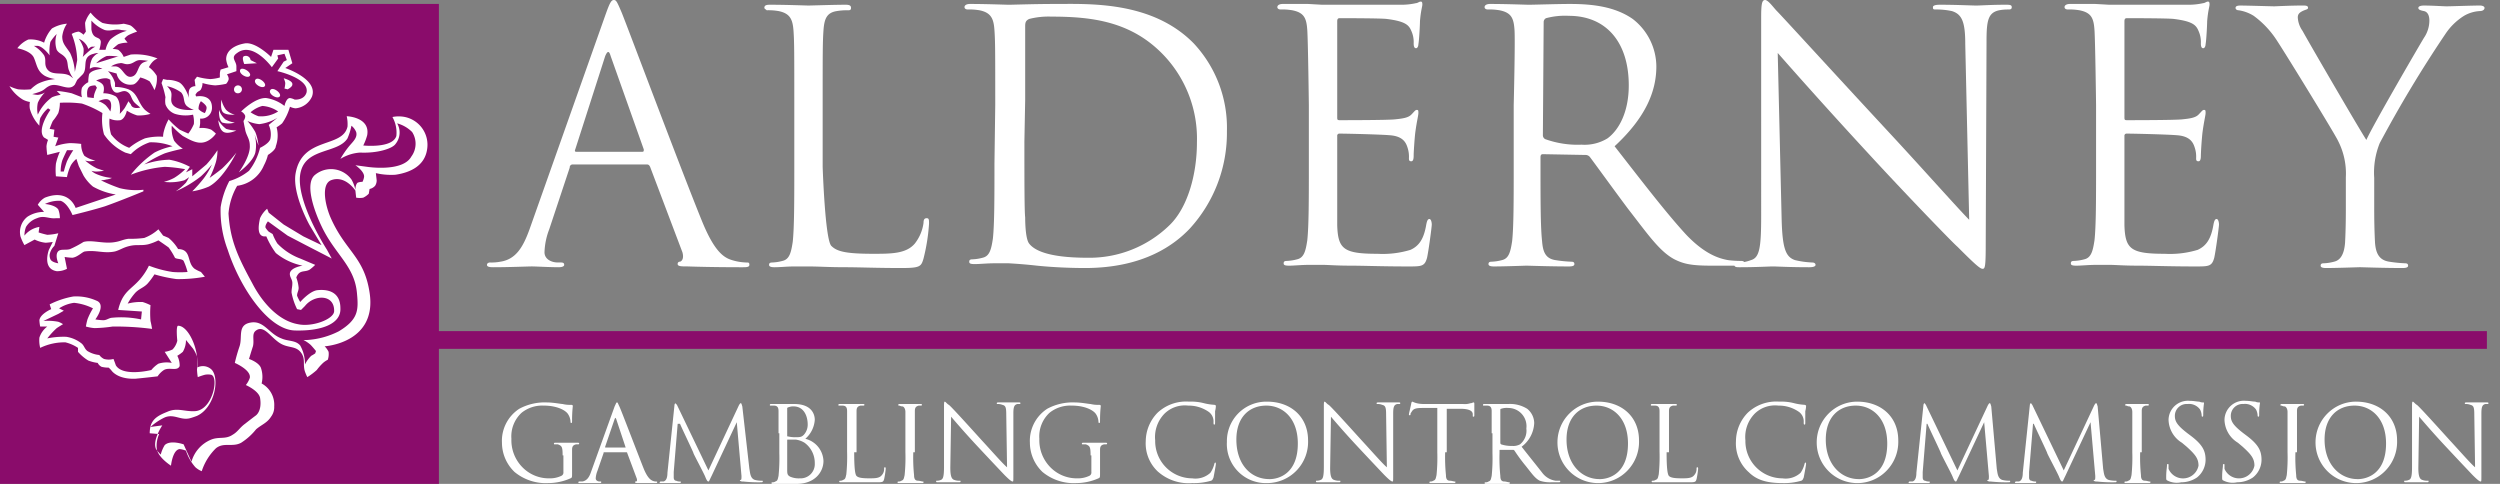
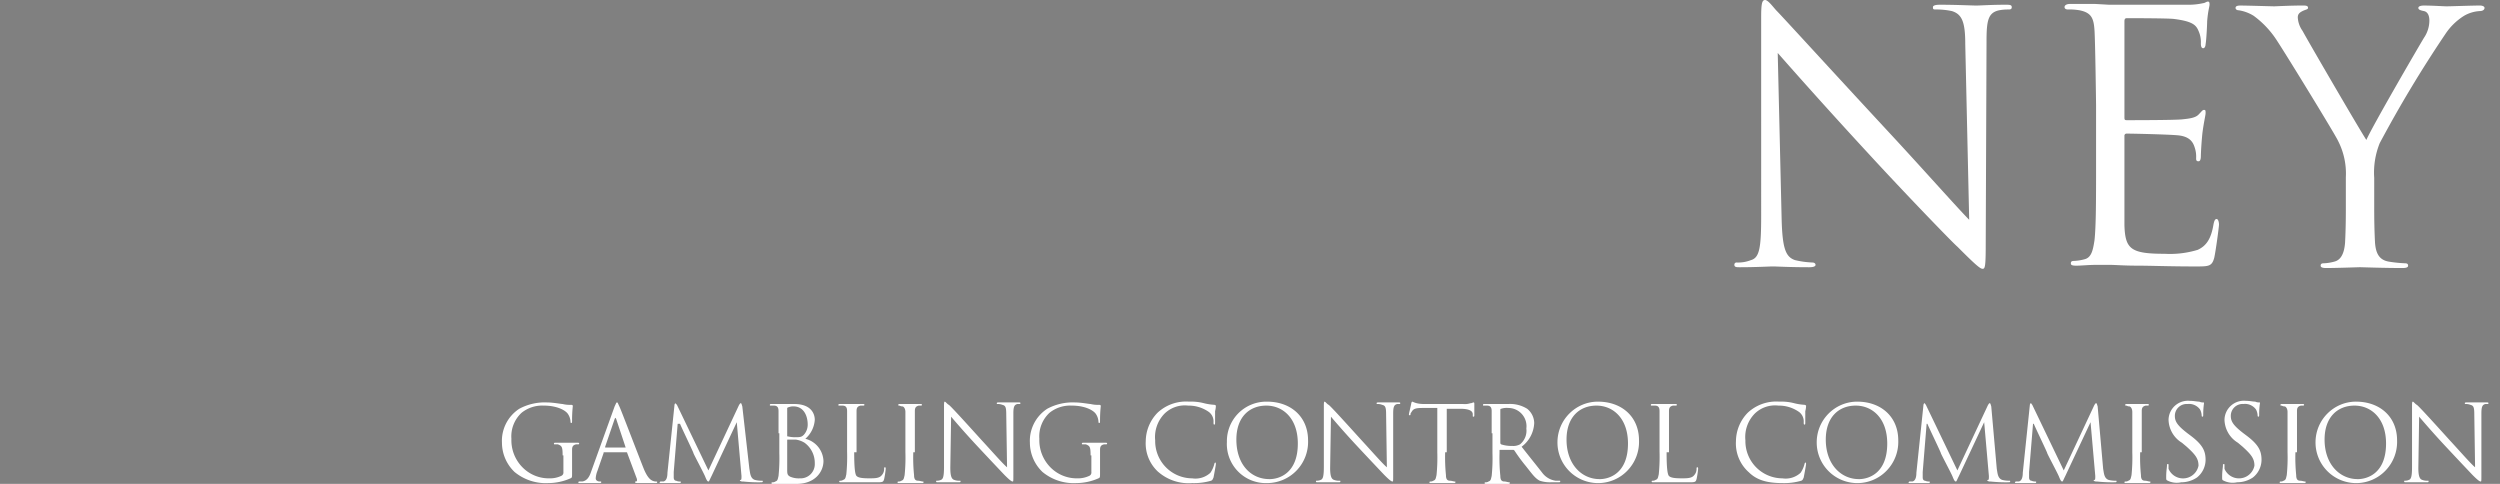
<svg xmlns="http://www.w3.org/2000/svg" width="124" height="24" fill="none">
  <rect width="100%" height="100%" fill="#808080" stroke="none" />
-   <path fill-rule="evenodd" clip-rule="evenodd" d="M0 .196V24h21.77V.196H0z" fill="#8A0C6B" />
-   <path fill-rule="evenodd" clip-rule="evenodd" d="M30.056.667c.195-.55.273-.667.39-.667.118 0 .157.078.391.627.274.667 2.932 7.765 3.987 10.353.625 1.53 1.095 1.804 1.485 1.922.228.071.465.11.704.118.117 0 .156 0 .156.117 0 .118-.156.118-.352.118-.273 0-1.524 0-2.696-.04-.313 0-.509 0-.509-.117a.106.106 0 01.118-.118c.117-.039.195-.196.117-.47l-1.602-4.235c-.04-.079-.079-.118-.157-.118h-3.674a.144.144 0 00-.156.157l-1.016 3.059c-.142.363-.221.747-.235 1.137 0 .353.352.51.665.51h.156c.117 0 .156.039.156.117 0 .079-.117.118-.273.118-.43 0-1.134-.04-1.33-.04-.195 0-1.133.04-1.914.04-.235 0-.313-.04-.313-.118 0-.078.078-.117.156-.117.17.005.341-.008.509-.04.781-.117 1.133-.745 1.446-1.607L30.055.667zm1.798 6.862c.078 0 .078-.039.078-.117L30.29 2.784c-.078-.274-.156-.274-.273 0l-1.485 4.628c-.04.078 0 .117.039.117h3.283zM41.234 12.196c.274.275.704.392 2.072.392.899 0 1.641 0 2.071-.51.23-.295.38-.647.43-1.02 0-.156.039-.235.156-.235.117 0 .117.079.117.275a9.48 9.48 0 01-.273 1.725c-.117.393-.156.471-1.094.471-1.251 0-2.111-.04-2.854-.04-.742 0-1.25-.038-1.758-.038h-.704c-.352 0-.703.039-.977.039-.196 0-.274-.04-.274-.118 0-.078.04-.117.157-.117a2.28 2.28 0 00.508-.079c.352-.078.43-.431.508-.941.078-.706.078-2.078.078-3.725v-3.02c0-2.667 0-3.177-.039-3.726-.04-.549-.156-.862-.743-.98a2.95 2.95 0 00-.586-.04c-.039-.038-.117-.078-.117-.117 0-.117.078-.157.273-.157.782 0 1.837.04 1.916.04.078 0 1.328-.04 1.837-.04.195 0 .273.04.273.157 0 .118-.078.118-.156.118a2.96 2.96 0 00-.547.039c-.509.078-.626.392-.665.98-.039.589-.039 1.02-.039 3.726v3.02s.117 3.607.43 3.921zM49.364 5.216c0-2.667 0-3.177-.04-3.726-.038-.549-.156-.863-.742-.98a2.95 2.95 0 00-.586-.04c-.079 0-.157-.039-.157-.117 0-.078.078-.157.274-.157.782 0 1.837.04 1.915.04.196 0 1.29-.04 2.306-.04 1.68 0 4.807-.157 6.879 1.96a6.126 6.126 0 011.642 4.354 7.021 7.021 0 01-1.837 4.823c-.743.785-2.267 1.961-5.199 1.961-.742 0-1.641-.04-2.384-.117a25.54 25.54 0 00-1.407-.118h-.703c-.352 0-.743.04-.978.04-.234 0-.273-.04-.273-.119 0-.078.039-.117.156-.117.172-.007.342-.033.508-.079.352-.078.43-.431.508-.94.079-.707.079-2.08.079-3.726l.039-2.902zm1.446 1.843c0 1.804 0 3.412.039 3.725 0 .432.039 1.098.195 1.294.235.314.9.706 2.893.706A5.689 5.689 0 0058 11.177c.9-.863 1.368-2.51 1.368-4.118a6.012 6.012 0 00-1.641-4.314C56.125 1.06 54.17.824 52.138.824a3.845 3.845 0 00-1.094.117c-.156.079-.195.157-.195.353v3.647l-.04 2.118zM64.841 1.49c-.039-.588-.156-.863-.742-.98a2.95 2.95 0 00-.587-.04c-.078 0-.156-.039-.156-.117 0-.078.078-.157.273-.157h1.251l.704.04h3.908c.25.001.499-.025.743-.08.078 0 .156-.078.234-.078.079 0 .079.079.079.157 0 .079-.079.314-.118.824 0 .157-.039.941-.078 1.137 0 .079-.039.196-.117.196-.078 0-.117-.078-.117-.235A1.35 1.35 0 0070 1.529c-.117-.274-.273-.47-1.211-.588-.274-.039-2.15-.039-2.345-.039-.079 0-.118.04-.118.157v4.745c0 .118 0 .157.118.157.234 0 2.345 0 2.736-.04.39-.039.664-.078.82-.235.157-.157.196-.235.274-.235.078 0 .078.04.078.157 0 .117-.078.392-.156.98-.04.353-.078.98-.078 1.098 0 .118 0 .314-.118.314-.117 0-.117-.078-.117-.157a1.433 1.433 0 00-.078-.549c-.078-.235-.235-.549-.9-.588-.468-.04-2.149-.079-2.461-.079a.105.105 0 00-.118.118v4.432c.04 1.176.313 1.411 1.994 1.411a4.714 4.714 0 001.641-.196c.43-.196.665-.549.782-1.255.039-.196.078-.274.156-.274s.117.157.117.274c0 .118-.156 1.294-.234 1.647-.117.432-.274.432-.938.432-1.29 0-2.228-.04-2.892-.04-.665 0-1.095-.039-1.33-.039h-.703c-.351 0-.742.04-.977.04-.234 0-.273-.04-.273-.118 0-.079.039-.118.156-.118.172-.007.342-.033.508-.078.352-.079.43-.432.508-.941.078-.706.078-2.079.078-3.726v-2.98s-.039-3.177-.078-3.726zM75.12 1.49c-.039-.588-.156-.863-.742-.98a2.949 2.949 0 00-.587-.04c-.078 0-.156-.039-.156-.117 0-.078.078-.157.274-.157.781 0 1.837.04 1.915.04.195 0 1.485-.04 2.032-.04 1.095 0 2.228.118 3.127.745a2.996 2.996 0 011.172 2.353c0 1.255-.547 2.55-2.071 3.96 1.407 1.805 2.58 3.334 3.557 4.393.938.98 1.641 1.177 2.071 1.255.22.028.442.04.664.04.079 0 .157.038.157.117 0 .078-.117.118-.43.118H84.89c-.977 0-1.368-.079-1.837-.314-.742-.392-1.329-1.255-2.306-2.51-.703-.941-1.524-2.078-1.876-2.549a.277.277 0 00-.234-.118l-2.11-.039c-.079 0-.118.04-.118.157v.431c0 1.647 0 3.02.078 3.726.04.51.156.863.665.941.258.042.52.068.781.078.118 0 .157.04.157.118 0 .079-.078.118-.274.118-.938 0-2.032-.04-2.11-.04 0 0-1.095.04-1.603.04-.195 0-.274-.04-.274-.118 0-.078.04-.118.157-.118.172-.007.342-.033.508-.078.352-.078.43-.431.508-.941.078-.706.078-2.079.078-3.726v-3.02s.078-3.176.04-3.725zm1.407 5.216a.216.216 0 00.117.196c.577.206 1.187.3 1.798.274a2.18 2.18 0 001.29-.313c.586-.432 1.055-1.334 1.055-2.628 0-2.157-1.133-3.45-2.97-3.45a3.62 3.62 0 00-1.133.117.216.216 0 00-.118.196l-.039 5.608z" fill="#fff" />
  <path fill-rule="evenodd" clip-rule="evenodd" d="M88.37 10.902c.04 1.412.195 1.843.664 2 .282.068.57.107.86.118.078 0 .157.039.157.117 0 .079-.118.118-.313.118-.977 0-1.642-.04-1.798-.04-.156 0-.86.04-1.641.04-.157 0-.274 0-.274-.118a.106.106 0 01.117-.117c.24.01.48-.03.704-.118.43-.118.508-.627.508-2.196V.863c0-.667.039-.863.195-.863s.43.392.586.549c.274.275 2.814 3.059 5.433 5.882 1.68 1.804 3.557 3.922 4.104 4.471l-.195-8.706c0-1.098-.157-1.49-.665-1.647a3.693 3.693 0 00-.82-.078c-.118 0-.118-.04-.118-.118 0-.078.117-.118.352-.118.782 0 1.602.04 1.798.04.195 0 .742-.04 1.446-.04.195 0 .313 0 .313.118s-.079.118-.196.118c-.144 0-.288.012-.43.039-.547.117-.625.51-.625 1.53l-.04 10.078c0 1.137-.038 1.215-.156 1.215-.117 0-.351-.196-1.25-1.098-.196-.157-2.658-2.706-4.456-4.666a279.547 279.547 0 01-4.455-4.942l.195 8.275zM103.886 1.49c-.039-.588-.156-.863-.742-.98a2.954 2.954 0 00-.587-.04c-.078 0-.156-.039-.156-.117 0-.078.078-.157.274-.157h1.25l.704.04h3.908c.25.001.499-.025.743-.08.078 0 .156-.078.234-.078.079 0 .079.079.079.157 0 .079-.079.314-.118.824 0 .157-.039.941-.078 1.137 0 .079-.039.196-.117.196-.078 0-.117-.078-.117-.235a1.354 1.354 0 00-.118-.628c-.117-.274-.273-.47-1.211-.588-.274-.039-2.15-.039-2.345-.039-.078 0-.117.04-.117.157v4.745c0 .118 0 .157.117.157.234 0 2.345 0 2.736-.04.391-.039.664-.078.82-.235.157-.157.196-.235.274-.235.078 0 .078.04.078.157 0 .117-.078.392-.156.98a17.7 17.7 0 00-.078 1.098c0 .118 0 .314-.118.314-.117 0-.117-.078-.117-.157a1.423 1.423 0 00-.078-.549c-.078-.235-.234-.549-.899-.588-.469-.04-2.15-.079-2.462-.079a.105.105 0 00-.117.118v4.432c.039 1.176.312 1.411 1.993 1.411a4.711 4.711 0 001.641-.196c.43-.196.665-.549.782-1.255.039-.196.078-.274.156-.274.079 0 .118.157.118.274 0 .118-.157 1.294-.235 1.647-.117.432-.273.432-.938.432-1.29 0-2.228-.04-2.892-.04-.665 0-1.094-.039-1.329-.039h-.703c-.352 0-.743.04-.978.04-.234 0-.273-.04-.273-.118 0-.079.039-.118.156-.118.172-.007.342-.033.508-.078.352-.079.43-.432.508-.941.079-.706.079-2.079.079-3.726v-2.98s-.04-3.177-.079-3.726zM116.354 8.784a3.539 3.539 0 00-.39-1.804c-.118-.274-2.424-4.039-3.01-4.94a4.619 4.619 0 00-1.172-1.256 1.954 1.954 0 00-.743-.274c-.078 0-.156-.04-.156-.118 0-.078.078-.117.234-.117.313 0 1.603.039 1.681.039.078 0 .781-.04 1.446-.04.195 0 .234.04.234.118 0 .079-.117.079-.273.157-.157.078-.235.157-.235.314.013.24.094.471.235.666.273.51 2.853 4.942 3.166 5.412.312-.706 2.501-4.47 2.853-5.059.176-.253.271-.554.273-.862 0-.236-.078-.432-.273-.471-.196-.04-.274-.078-.274-.157 0-.078.117-.117.274-.117.43 0 .977.039 1.133.039.157 0 1.329-.04 1.642-.04.117 0 .234.04.234.118 0 .079-.078.157-.234.157a1.74 1.74 0 00-.782.235 3.044 3.044 0 00-.899.863 61.096 61.096 0 00-3.283 5.451 3.9 3.9 0 00-.274 1.726v1.49c0 .274 0 .98.04 1.725.039.51.195.863.703.941.259.042.52.068.782.079.117 0 .156.04.156.118 0 .078-.078.117-.274.117-.938 0-2.032-.04-2.11-.04-.078 0-1.173.04-1.681.04-.195 0-.273-.04-.273-.117 0-.079.039-.118.156-.118a2.28 2.28 0 00.508-.079c.352-.078.508-.431.547-.94.039-.707.039-1.452.039-1.726v-1.53zM27.906 22.588c0-.431-.039-.47-.234-.549h-.157c-.039 0-.039 0-.039-.039 0-.04.04-.04.079-.04h1.094c.039 0 .078 0 .078.04a.04.04 0 01-.04.04h-.116c-.157.038-.196.117-.196.274v1.137c0 .235 0 .235-.078.274a2.752 2.752 0 01-1.094.236 2.433 2.433 0 01-1.68-.55 2.015 2.015 0 01-.626-1.45 1.896 1.896 0 01.86-1.686c.42-.226.892-.334 1.367-.314.313 0 .704.078.782.078.14.034.286.048.43.04.03.004.057.017.078.039-.027.247-.04.496-.039.745 0 .078 0 .117-.039.117s-.039-.039-.039-.078a.747.747 0 00-.117-.353c-.117-.196-.547-.431-1.212-.431a1.638 1.638 0 00-1.094.353c-.358.33-.546.807-.508 1.294a1.91 1.91 0 00.547 1.412c.35.357.83.555 1.329.549.202.006.402-.034.586-.118a.18.18 0 00.117-.196v-.824h-.039zM30.486 20.157c.078-.157.078-.196.117-.196.04 0 .04.039.117.196.079.157.9 2.314 1.212 3.098.195.47.352.549.43.588a.425.425 0 00.195.04c.04 0 .04 0 .04.039s-.04.039-.118.039h-.82c-.079 0-.157 0-.157-.04 0-.039 0-.039.04-.039.038 0 .077-.039.038-.157l-.469-1.254a.04.04 0 00-.039-.04h-1.094c-.04 0-.04 0-.04.04l-.312.902a1.15 1.15 0 00-.078.352c0 .118.117.157.195.157h.04c.038 0 .038 0 .038.04 0 .039-.039.039-.078.039h-.977c-.078 0-.078 0-.078-.04a.04.04 0 01.04-.039h.155c.235-.039.352-.235.43-.47l1.173-3.255zm.547 2.04l-.469-1.413c-.039-.078-.039-.078-.078 0l-.47 1.373v.04h1.017zM37.17 23.255c.038.196.038.47.273.549.115.029.233.042.352.04.039 0 .039 0 .039.038 0 .04-.04.04-.118.04a6.917 6.917 0 01-.86-.04.226.226 0 01-.156-.039c0-.04 0-.04.04-.04.038 0 .038-.078.038-.195l-.234-2.667-1.25 2.667c-.118.235-.118.274-.157.274-.04 0-.078-.039-.157-.235-.078-.196-.586-1.137-.586-1.176 0-.04-.625-1.334-.664-1.451h-.117l-.196 2.392v.274c0 .079.04.157.117.157a.425.425 0 00.196.04c.039 0 .039 0 .039.039s-.04.039-.078.039h-.9c-.038 0-.077 0-.077-.04l.039-.039h.156c.156-.039.196-.235.196-.431l.351-3.373a.138.138 0 01.04-.078l.078.078 1.563 3.255 1.524-3.255c.04-.039.04-.078.078-.078.04 0 .04.04.079.157l.351 3.098zM38.615 21.49v-1.098c0-.157-.039-.274-.234-.274h-.156c-.04 0-.04 0-.04-.04 0-.039.04-.039.079-.039h1.133c.86 0 1.016.51 1.016.784a1.37 1.37 0 01-.469.942c.511.122.879.571.9 1.098 0 .549-.43 1.137-1.33 1.137h-1.172c-.04 0-.078 0-.078-.04a.04.04 0 01.039-.038.233.233 0 00.156-.04c.117-.039.117-.117.156-.274.038-.378.052-.758.04-1.137v-.98h-.04zm.43.118c0 .039 0 .039.04.039.102.024.207.037.312.04.274 0 .352 0 .47-.118a.747.747 0 00.195-.51c0-.432-.196-.902-.704-.902a.582.582 0 00-.234.039.137.137 0 00-.079.04v1.372zm0 .549v1.098c0 .235 0 .314.157.392.148.061.309.088.469.079a.706.706 0 00.742-.746 1.237 1.237 0 00-.508-1.02 1.17 1.17 0 00-.43-.156h-.39c-.04 0-.04 0-.04.04v.313zM42.368 22.431c0 .745.039 1.098.117 1.177.078.078.234.117.625.117.274 0 .508 0 .626-.156a.448.448 0 00.117-.314c0-.04 0-.079.039-.079s.039.04.039.079a4.12 4.12 0 01-.078.51c-.04.117-.04.157-.313.157h-1.837c-.039 0-.078 0-.078-.04a.04.04 0 01.04-.039.233.233 0 00.155-.04c.118-.038.118-.117.157-.274.038-.377.05-.757.039-1.137v-2c0-.157-.04-.274-.235-.274h-.156c-.04 0-.04 0-.04-.04 0-.039.04-.039.08-.039h1.133c.039 0 .078 0 .078.04a.04.04 0 01-.04.039h-.156c-.156.039-.195.117-.195.274v2.04h-.117zM45.299 22.431c-.012.38 0 .76.039 1.138 0 .157.039.274.195.274.078 0 .196.04.235.04.039 0 .039 0 .039.039s-.04.039-.078.039h-1.134c-.039 0-.078 0-.078-.04a.04.04 0 01.04-.039.233.233 0 00.155-.039c.118-.04.118-.117.157-.274.038-.378.051-.758.039-1.138v-2c0-.157-.078-.274-.156-.274-.079 0-.118-.04-.157-.04-.039 0-.039 0-.039-.039s.04-.039.078-.039h1.017c.039 0 .078 0 .078.04a.04.04 0 01-.04.039h-.117c-.156.039-.195.117-.195.274v2.04h-.078zM47.136 23.216c0 .431.078.549.195.588a.66.66 0 00.274.04c.039 0 .039 0 .039.038 0 .04-.04.04-.078.04H46.51c-.038 0-.078 0-.078-.04 0-.039 0-.039.04-.039a.424.424 0 00.195-.04c.117-.038.156-.195.156-.666v-2.94c0-.197 0-.275.04-.275.038 0 .117.117.195.156.078.04.86.902 1.641 1.765.508.55 1.056 1.177 1.251 1.334l-.04-2.628c0-.353-.038-.431-.194-.47a.582.582 0 00-.235-.04c-.04 0-.04 0-.04-.039 0-.04.04-.04.118-.04h.977c.04 0 .078 0 .078.04a.04.04 0 01-.039.04h-.117c-.156.038-.195.156-.195.47v3.02c0 .352 0 .352-.04.352-.038 0-.117-.039-.39-.313-.04-.04-.782-.824-1.33-1.412a41.568 41.568 0 01-1.328-1.49l-.04 2.549zM54.093 22.588c0-.431-.04-.47-.235-.549h-.156c-.04 0-.04 0-.04-.039 0-.04.04-.04.079-.04h1.094c.04 0 .078 0 .078.04a.04.04 0 01-.039.04h-.117c-.156.038-.195.117-.195.274v1.137c0 .235 0 .235-.078.274a2.752 2.752 0 01-1.095.236 2.433 2.433 0 01-1.68-.55 2.015 2.015 0 01-.626-1.45 1.896 1.896 0 01.86-1.686c.42-.226.892-.334 1.368-.314.313 0 .704.078.782.078.14.034.285.048.43.04.03.004.057.017.078.039-.027.247-.04.496-.04.745 0 .078 0 .117-.038.117-.04 0-.04-.039-.04-.078a.747.747 0 00-.117-.353c-.117-.196-.547-.431-1.211-.431a1.638 1.638 0 00-1.095.353c-.358.33-.545.807-.508 1.294a1.91 1.91 0 00.547 1.412c.35.357.83.555 1.33.549.201.006.402-.034.586-.118a.18.18 0 00.117-.196v-.824h-.04zM57.454 23.412a1.91 1.91 0 01-.625-1.53 2.043 2.043 0 01.586-1.411 2.067 2.067 0 011.563-.55c.25-.01.5.016.743.079.167.042.337.069.508.078.03.005.057.018.078.04 0 .093-.014.185-.039.274v.55c0 .078 0 .117-.039.117s-.039-.04-.039-.118a.585.585 0 00-.234-.51 1.735 1.735 0 00-1.017-.313c-.43-.052-.86.092-1.172.392-.347.352-.519.84-.47 1.333-.009.495.18.974.526 1.328.345.354.818.553 1.312.555.325.049.656-.052.899-.275.09-.131.156-.277.195-.431a.138.138 0 01.04-.079c.038 0 .038.04.038.079s-.078.47-.117.666c-.04.079-.039.118-.117.157a3.041 3.041 0 01-.938.118 2.294 2.294 0 01-1.68-.55zM62.848 19.922c1.172 0 2.032.745 2.032 1.921a2.047 2.047 0 01-.568 1.492c-.383.4-.912.625-1.464.626a1.928 1.928 0 01-1.444-.58 1.941 1.941 0 01-.55-1.46 1.965 1.965 0 01.572-1.426c.377-.377.89-.584 1.422-.573zm.117 3.843c.47 0 1.407-.275 1.407-1.765 0-1.255-.742-1.882-1.563-1.882s-1.485.549-1.485 1.686c0 1.216.703 1.96 1.641 1.96zM65.975 23.216c0 .431.078.549.195.588a.66.66 0 00.273.04c.04 0 .04 0 .04.038 0 .04-.04.04-.079.04H65.35c-.039 0-.078 0-.078-.04 0-.039 0-.039.04-.039a.423.423 0 00.194-.04c.118-.038.157-.195.157-.666v-2.94c0-.197 0-.275.039-.275s.117.117.195.156c.079.04.86.902 1.642 1.765.508.55 1.055 1.177 1.25 1.334l-.038-2.628c0-.353-.04-.431-.196-.47a.582.582 0 00-.234-.04c-.04 0-.04 0-.04-.039 0-.04.04-.04.118-.04h.977c.039 0 .078 0 .078.04a.04.04 0 01-.04.04h-.116c-.157.038-.196.156-.196.47v3.02c0 .352 0 .352-.039.352s-.117-.039-.39-.313c-.04-.04-.782-.824-1.33-1.412a41.497 41.497 0 01-1.328-1.49l-.04 2.549zM71.68 22.431c-.011.38.002.76.04 1.138 0 .157.039.274.195.274.078 0 .196.04.235.04.039 0 .039 0 .039.039s-.04.039-.078.039h-1.134c-.039 0-.078 0-.078-.04a.04.04 0 01.04-.039.234.234 0 00.155-.039c.118-.04.118-.117.157-.274.038-.378.05-.758.039-1.138v-2.196h-.743c-.312 0-.43.04-.508.157-.078.118-.078.118-.078.157a.04.04 0 11-.078 0c0-.04.117-.51.117-.549a.137.137 0 01.04-.078c.038 0 .077.039.234.078.156.04.351.04.39.04h1.916a.865.865 0 00.351-.04c.079 0 .118-.04.157-.04.039 0 .039.04.039.08v.548c0 .04 0 .079-.04.079-.038 0-.038 0-.038-.079v-.039c0-.157-.157-.274-.626-.274h-.664v2.156h-.078zM73.987 21.49v-1.098c0-.157-.04-.274-.235-.274h-.156c-.04 0-.04 0-.04-.04 0-.039.04-.039.08-.039h1.172a1.6 1.6 0 01.938.235c.216.171.345.43.351.706-.02.467-.25.9-.625 1.177.43.549.782.98 1.055 1.333.159.19.381.316.626.353h.195c.04 0 .04 0 .04.04 0 .039-.04.039-.118.039h-.352a1.614 1.614 0 01-.547-.079c-.234-.117-.39-.353-.704-.745a8.32 8.32 0 01-.547-.745c-.039-.04-.039-.04-.078-.04h-.625c-.04 0-.04 0-.04.04v.118c-.011.38.002.76.04 1.137 0 .157.039.274.195.274.078 0 .196.04.235.04.039 0 .039 0 .039.039s-.04.039-.078.039h-1.095c-.039 0-.078 0-.078-.04 0-.02.017-.038.04-.038a.234.234 0 00.156-.04c.117-.039.117-.117.156-.274a8.62 8.62 0 00.039-1.137v-.98h-.04zm.43.47c0 .04 0 .04.039.08.176.057.361.083.547.078a.701.701 0 00.39-.079.872.872 0 00.314-.784.904.904 0 00-.9-1.02.865.865 0 00-.351.04c-.04 0-.04.039-.04.078v1.608zM79.263 19.922c1.173 0 2.032.745 2.032 1.921a2.047 2.047 0 01-.568 1.492 2.016 2.016 0 01-3.477-1.394c0-1.115.901-2.02 2.013-2.02zm.078 3.843c.47 0 1.407-.275 1.407-1.765 0-1.255-.742-1.882-1.563-1.882-.82 0-1.485.549-1.485 1.686 0 1.216.742 1.96 1.641 1.96zM82.663 22.431c0 .745.04 1.098.118 1.177.078.078.234.117.625.117.274 0 .508 0 .625-.156a.448.448 0 00.118-.314c0-.04 0-.079.039-.079s.039.04.039.079a4.12 4.12 0 01-.078.51c-.04.117-.04.157-.313.157H82c-.039 0-.078 0-.078-.04a.04.04 0 01.039-.039.233.233 0 00.156-.04c.118-.038.118-.117.157-.274.038-.377.05-.757.039-1.137v-2c0-.157-.04-.274-.235-.274h-.156c-.04 0-.04 0-.04-.04 0-.039.04-.039.079-.039h1.134c.038 0 .078 0 .078.04a.04.04 0 01-.04.039h-.156c-.156.039-.195.117-.195.274v2.04h-.118zM86.728 23.412a1.91 1.91 0 01-.625-1.53 2.043 2.043 0 01.586-1.411 2.067 2.067 0 011.564-.55c.25-.01.5.016.742.079.167.042.337.069.508.078.03.005.057.018.079.04-.001.093-.014.185-.04.274v.55c0 .078 0 .117-.039.117s-.039-.04-.039-.118a.585.585 0 00-.234-.51 1.735 1.735 0 00-1.017-.313c-.43-.052-.86.092-1.172.392-.347.352-.519.84-.469 1.333-.01.495.18.974.525 1.328.346.354.818.553 1.312.555.325.049.656-.052.899-.275.09-.131.156-.277.195-.431a.137.137 0 01.04-.079c.038 0 .038.04.038.079s-.078.47-.117.666c-.039.079-.039.118-.117.157a3.042 3.042 0 01-.938.118c-.782 0-1.29-.157-1.68-.55zM92.122 19.922c1.172 0 2.032.745 2.032 1.921a2.048 2.048 0 01-.568 1.492 2.016 2.016 0 01-3.477-1.394c0-1.115.901-2.02 2.013-2.02zm.078 3.843c.47 0 1.407-.275 1.407-1.765 0-1.255-.742-1.882-1.563-1.882s-1.485.549-1.485 1.686c0 1.216.742 1.96 1.641 1.96zM99.04 23.255c.039.196.039.47.273.549.115.029.234.042.352.04.04 0 .04 0 .04.038 0 .04-.04.04-.118.04a6.918 6.918 0 01-.86-.04.226.226 0 01-.156-.039c0-.04 0-.04.039-.04s.039-.078.039-.195l-.234-2.667-1.251 2.667c-.118.235-.118.274-.157.274-.039 0-.078-.039-.156-.235-.078-.196-.586-1.137-.586-1.176 0-.04-.626-1.334-.665-1.451h-.039l-.195 2.392v.274c0 .079.039.157.117.157a.425.425 0 00.195.04c.04 0 .04 0 .04.039s-.04.039-.079.039h-.898c-.04 0-.079 0-.079-.04l.04-.039h.156c.156-.039.195-.235.195-.431l.352-3.373a.137.137 0 01.039-.078c.04 0 .04.04.078.078l1.564 3.255 1.524-3.255c.039-.039.039-.078.078-.078.04 0 .04.04.078.157l.274 3.098zM104.316 23.255c.04.196.04.47.274.549.115.029.233.042.352.04.039 0 .039 0 .039.038 0 .04-.039.04-.117.04a6.907 6.907 0 01-.86-.04.229.229 0 01-.157-.039c0-.04 0-.04.039-.04.04 0 .04-.078.04-.195l-.235-2.667-1.251 2.667c-.117.235-.117.274-.156.274-.039 0-.078-.039-.156-.235-.078-.196-.587-1.137-.587-1.176 0-.04-.625-1.334-.664-1.451h-.039l-.196 2.392v.274c0 .079.04.157.118.157a.424.424 0 00.195.04c.039 0 .039 0 .039.039s-.039.039-.078.039h-.899c-.039 0-.078 0-.078-.04l.039-.039h.156c.157-.039.196-.235.196-.431l.352-3.373a.132.132 0 01.039-.078c.039 0 .039.04.078.078l1.563 3.255 1.524-3.255c.04-.039.04-.078.079-.078s.039.04.078.157l.273 3.098zM106.153 22.431c-.012.38.001.76.039 1.138 0 .157.039.274.196.274.078 0 .195.04.234.04.039 0 .039 0 .039.039s-.039.039-.078.039h-1.133c-.039 0-.078 0-.078-.04 0-.021.017-.039.039-.039a.233.233 0 00.156-.039c.117-.04.117-.117.156-.274.038-.378.051-.758.039-1.138v-2c0-.157-.078-.274-.156-.274s-.117-.04-.156-.04c-.039 0-.039 0-.039-.039s.039-.039.078-.039h1.016c.039 0 .078 0 .078.04a.04.04 0 01-.011.027.042.042 0 01-.028.012h-.117c-.156.039-.196.117-.196.274v2.04h-.078zM107.521 23.843c-.078-.04-.078-.04-.078-.196 0-.274.039-.47.039-.549 0-.078 0-.078.039-.078s.039 0 .039.039v.196a.782.782 0 001.486-.157c0-.353-.157-.549-.587-.941l-.234-.196c-.4-.24-.651-.67-.665-1.137a.961.961 0 011.056-.942c.195 0 .351.04.469.04a.424.424 0 00.195.039c.039 0 .039 0 .039.039a3.878 3.878 0 00-.039.549c0 .078 0 .118-.039.118s-.039-.04-.039-.079a.731.731 0 00-.078-.274.672.672 0 00-.626-.275.586.586 0 00-.625.588c0 .275.117.471.625.863l.157.118c.625.47.742.784.742 1.215a1.127 1.127 0 01-.43.863 1.404 1.404 0 01-.781.236c-.224.05-.458.022-.665-.079zM110.296 23.843c-.078-.04-.078-.04-.078-.196 0-.274.039-.47.039-.549 0-.078 0-.078.039-.078s.039 0 .039.039v.196a.782.782 0 001.485-.157c0-.353-.156-.549-.586-.941L111 21.96a1.373 1.373 0 01-.665-1.137.961.961 0 011.056-.942c.195 0 .351.04.469.04a.424.424 0 00.195.039c.039 0 .039 0 .039.039-.027.182-.04.365-.039.549 0 .078 0 .118-.039.118s-.039-.04-.039-.079a.731.731 0 00-.078-.274.673.673 0 00-.626-.275.586.586 0 00-.625.588c0 .275.117.471.625.863l.157.118c.625.47.742.784.742 1.215a1.127 1.127 0 01-.43.863 1.404 1.404 0 01-.781.236c-.224.05-.459.022-.665-.079zM113.853 22.431c-.012.38.001.76.039 1.138 0 .157.039.274.195.274.079 0 .196.04.235.04.039 0 .039 0 .039.039s-.039.039-.078.039h-1.134c-.039 0-.078 0-.078-.04a.04.04 0 01.039-.039.236.236 0 00.157-.039c.117-.04.117-.117.156-.274.038-.378.051-.758.039-1.138v-2c0-.157-.078-.274-.156-.274s-.117-.04-.157-.04c-.039 0-.039 0-.039-.039s.039-.039.079-.039h1.016c.039 0 .078 0 .078.04 0 .01-.004.02-.012.027a.037.037 0 01-.027.012h-.117c-.157.039-.196.117-.196.274v2.04h-.078zM116.862 19.922c1.173 0 2.033.745 2.033 1.921a2.049 2.049 0 01-.568 1.492 2.016 2.016 0 01-3.477-1.394c0-1.115.901-2.02 2.012-2.02zm.079 3.843c.469 0 1.407-.275 1.407-1.765 0-1.255-.743-1.882-1.564-1.882-.82 0-1.485.549-1.485 1.686 0 1.216.743 1.96 1.642 1.96zM119.95 23.216c0 .431.078.549.196.588.087.032.18.046.273.04.039 0 .039 0 .039.038 0 .04-.039.04-.078.04h-1.055c-.039 0-.078 0-.078-.04 0-.039 0-.039.039-.039a.422.422 0 00.195-.04c.117-.038.156-.195.156-.666v-2.94c0-.197 0-.275.04-.275.039 0 .117.117.195.156.078.04.86.902 1.641 1.765.509.55 1.056 1.177 1.251 1.334l-.039-2.628c0-.353-.039-.431-.195-.47a.585.585 0 00-.235-.04c-.039 0-.039 0-.039-.039 0-.04.039-.04.117-.04h.977c.04 0 .079 0 .079.04a.04.04 0 01-.039.04h-.118c-.156.038-.195.156-.195.47v3.02c0 .352 0 .352-.039.352s-.117-.039-.391-.313c-.039-.04-.782-.824-1.329-1.412a42.463 42.463 0 01-1.329-1.49l-.039 2.549z" fill="#fff" />
-   <path d="M21.575 16.863H123.35" stroke="#8A0C6B" stroke-width=".88" />
-   <path fill-rule="evenodd" clip-rule="evenodd" d="M13.406 4.47c-.117.197.352.471.469.314.117-.157-.352-.51-.47-.313zm-.743-.51c-.117.197.352.471.47.314.117-.156-.352-.51-.47-.313zm-1.68.981c.04.185.12.36.234.51a.93.93 0 00.43.235s-.43.04-.586-.117c-.156-.157-.078-.628-.078-.628zm-.118.51c.059.183.167.346.313.47.144.084.304.138.47.157a1.071 1.071 0 01-.626 0c-.196-.156-.157-.627-.157-.627zm1.056-2c-.117.196.352.47.469.314.117-.157-.352-.47-.47-.314zm2.58.745c0 .118-.235.235-.235.235l-.156-.039c.022-.09.035-.182.039-.274a.785.785 0 00-.079-.236s.47.118.43.314zm-2.385-1.412c-.156.04 0 .392 0 .392l.626-.039-.313-.157a.235.235 0 00-.313-.196zm-.508 1.647a.196.196 0 11.195.196.183.183 0 01-.195-.196zm-.782 1.53c.103.166.236.313.391.431.165.052.336.078.508.079 0 0-.39.196-.625.078-.235-.118-.274-.588-.274-.588zM4.338 4.824l.313.039a.842.842 0 01.04-.236c.033-.093.072-.185.116-.274l-.078-.118s-.234 0-.312.079c-.157.157-.079.51-.079.51zm.548.196c.128.043.247.109.351.196.089.096.167.201.235.313 0 0 .117-.392-.04-.549-.156-.156-.546.04-.546.04zM4.768 4s.274.078.352.235c.078.157 0 .392 0 .392.219-.003.434.051.625.157.274.236.196.863.196.863.085-.085.163-.177.234-.274.078-.118.196-.353.196-.353.036.054.075.107.117.156.078.275.469.157.469.157s-.195-.157-.274-.235c-.195-.196-.156-.431-.39-.549-.235-.118-.43.157-.626 0-.195-.157-.195-.588-.195-.588a.48.48 0 00-.196-.079A1.045 1.045 0 004.768 4zm.508-1.216a1.7 1.7 0 00-.508.353l1.134-.353c0 .04-.391-.039-.626 0zm-1.368-.862c.103.143.183.302.235.47.015.145.002.292-.04.432.125-.125.255-.243.392-.353.071-.062.15-.115.234-.157h-.156c-.078 0-.196.117-.196.117a.609.609 0 00-.117-.235.833.833 0 00-.352-.274zM1.602 4.667c.09.022.182.035.274.039a.854.854 0 00.352-.118c-.148.147-.267.32-.352.51a1.4 1.4 0 000 .588c.156-.344.399-.64.704-.862.137-.058.282-.097.43-.118l-.196-.196c.25.02.498.06.743.117l.508.197a.901.901 0 010-.471.81.81 0 01.312-.275c0-.131.014-.263.04-.392.117-.235.664-.274.664-.274a.908.908 0 00-.43-.079.48.48 0 00-.195.079c0-.177.04-.351.117-.51a.81.81 0 01.313-.275.834.834 0 00-.235.04c-.664.157-.234.745-.586 1.058l-.235.236-.117.235c-.313.392-.86-.157-1.29.079-.156.078-.195.156-.352.235-.156.078-.469.157-.469.157zm8.013 1.49a1.357 1.357 0 00-.04-.47c-.297.063-.607.05-.898-.04a.783.783 0 01-.47-.47 1.07 1.07 0 010-.353 4.636 4.636 0 00-.195-.706l.078-.196.196.039c.201-.003.401.037.586.117.313.157.508.785.508.785s-.078-.392.078-.51a.39.39 0 01.235-.079l-.04-.313.118-.157c.216.065.44.104.664.118a2.13 2.13 0 00.47-.079v-.196a.79.79 0 01.039-.196l.39-.118a1.177 1.177 0 01-.117-.392c0-.47.47-.706.9-.784.546-.118 1.328.667 1.328.667l.117-.353h.743l.195.666-.351.236s1.641.549 1.328 1.411a.99.99 0 01-.82.589.78.78 0 01-.274-.079 2.721 2.721 0 01-.39.824 1.951 1.951 0 01-.274.196c.083.31.07.639-.04.94 0 .197-.39.432-.39.432-.045.177-.11.349-.196.51-.23.554-.736.942-1.329 1.02-.244.419-.391.888-.43 1.372.079 1.334.47 2.157 1.173 3.451.547 1.059 1.368 1.883 2.267 2.04.703.156 1.759-.236 1.798-.628.039-.863-.977-.863-1.446-.274l-.196.196-.195-.04a3.094 3.094 0 01-.274-.823c0-.196.04-.275.04-.47 0-.197-.157-.314-.118-.51.078-.275.625-.353.625-.353a3.033 3.033 0 01-1.328-.628 4.072 4.072 0 01-.47-.823h-.117c-.351-.04-.273-.55-.195-.903.081-.18.202-.34.352-.47l.078.196.742.588.977.588.9.432-.587-.98s-.86-1.53-.703-2.55c.312-1.882 2.345-1.254 2.58-2.353a1.772 1.772 0 00-.04-.51s1.173.04 1.016.942a2.75 2.75 0 01-.195.51s1.446.157 1.641-.47a1.573 1.573 0 00-.195-.942c.206-.042.419-.042.625 0a1.408 1.408 0 011.095 1.608c-.117.784-.782 1.137-1.564 1.255a3.41 3.41 0 01-.781-.04l-.196-.039.04.353a.484.484 0 01-.079.275.493.493 0 01-.273.157l-.04.235a.974.974 0 01-.273.196.993.993 0 01-.352 0l-.039-.353s-.508-.784-1.212-.51c-.469.196-.312 1.137-.039 1.804.743 1.726 1.681 1.96 1.955 3.765.39 2.51-2.228 2.667-2.228 2.667.08.079.146.172.195.274a.881.881 0 01-.039.392 1.13 1.13 0 00-.234.157 2.54 2.54 0 00-.313.353c-.146.131-.303.25-.47.353a2.632 2.632 0 01-.116-.275c-.118-.353.039-.627-.196-.94-.234-.314-.547-.236-.899-.393-.547-.235-.899-1.02-1.329-.706-.234.157-.078.47-.156.785-.078.235-.195.627-.195.627s.469.157.586.431c.09.252.103.525.039.785.412.224.656.668.625 1.137a.786.786 0 01-.156.51c-.195.313-.469.392-.743.627a3.02 3.02 0 01-.742.667c-.43.235-.86-.04-1.25.274a2.79 2.79 0 00-.704 1.137 1.093 1.093 0 01-.313-.195 2.316 2.316 0 01-.47-.824c-.1-.041-.204-.067-.312-.079-.352.04-.43.824-.43.824s-.625-.392-.703-.823a1.4 1.4 0 01.117-.746l-.469-.039c0-.118.014-.237.04-.353.116-.392.429-.549.82-.706.508-.235.86 0 1.407-.039.86-.078 1.172-1.686.782-1.804a.839.839 0 00-.313 0c-.12.033-.237.072-.352.118a3.04 3.04 0 01-.039-.392c.04-.208.04-.42 0-.628a1.703 1.703 0 00-.195-.392l-.352-.431c.002.206-.052.41-.156.588a1.951 1.951 0 01-.274.196c.081.157.122.333.117.51-.117.274-.508.04-.781.196a1.1 1.1 0 00-.313.314s-.665.078-1.095.117c-.938.04-1.211-.431-1.211-.431l-.117-.118c-.119.001-.237-.012-.352-.039A.431.431 0 014.846 18a1.913 1.913 0 01-.469-.118 2.202 2.202 0 01-.508-.431v-.196a1.951 1.951 0 00-.625-.275 2.755 2.755 0 00-1.25.275 1.499 1.499 0 01-.04-.51c.071-.219.208-.41.391-.549h-.352a2.117 2.117 0 01-.039-.314c.04-.313.586-.549.586-.549l-.078-.235c.37-.187.765-.32 1.173-.392a2.45 2.45 0 011.211.235c.391.236-.117.902-.117.902.13.022.26.035.391.04.156 0 .235-.08.39-.118a4.699 4.699 0 011.486.078l.04-.392-.587-.04-.586-.038c.042-.191.107-.375.195-.55.235-.43.508-.549.86-.94.188-.213.346-.45.469-.706.378.148.771.253 1.172.313.248.021.496.021.743 0a3.191 3.191 0 00-.195-.549c-.079-.118-.352-.078-.43-.157a3.584 3.584 0 00-.313-.51c-.274-.196-.508-.352-.508-.352a2.73 2.73 0 01-.508.196c-.352.078-.547 0-.9.078-.35.079-.468.196-.742.275-.547.117-.938-.079-1.485 0-.117 0-.352.274-.625.313a2.996 2.996 0 01-.391-.039l.117.588a1.044 1.044 0 01-.508.118c-.743-.118-.39-1.059-.39-1.059L2.618 12c-.117.02-.234.033-.352.04a1.559 1.559 0 01-.547-.158l-.508.275a2.411 2.411 0 01-.196-.431.962.962 0 01.352-.98c.245-.157.53-.238.82-.236l-.312-.353a.931.931 0 01.352-.353c1.211-.47 1.524.51 1.524.51l1.993-.667a3.373 3.373 0 01-1.133-.392 2.108 2.108 0 01-.47-.55l-.234-.47-.117-.353a1.195 1.195 0 00-.273.314c-.09.187-.156.385-.196.588l-.547-.039a3.102 3.102 0 010-.627 3.18 3.18 0 01.195-.589l-.625.157a4.1 4.1 0 01-.039-.431c.011-.108.037-.214.078-.314 0 0-.117-.078-.195-.117C1.798 6.43 2.5 5.45 2.5 5.45l-.117-.078c-.143.12-.262.267-.352.43-.078.08-.078.432-.078.432a2.017 2.017 0 01-.469-.823.952.952 0 010-.353 1.146 1.146 0 01-.352-.118 1.989 1.989 0 01-.664-.667c.137.068.281.121.43.157.208.022.417.022.625 0a1.78 1.78 0 01.352-.274c.186-.09.383-.156.586-.196l.274-.04a1.56 1.56 0 01-.508-.156c-.391-.236-.391-.55-.547-.902-.157-.353-.821-.47-.821-.47.143-.188.331-.337.547-.432.27-.022.54.032.782.157.077-.262.21-.503.39-.706.228-.133.481-.213.743-.236a1.45 1.45 0 00-.234.628c0 .353.156.47.39.823.138.296.217.616.235.942 0 0 .078-.353.117-.589a3.775 3.775 0 00-.273-1.294.854.854 0 01.351-.117c.088.036.168.09.235.156l.117-.156a4.1 4.1 0 01-.039-.432c.053-.188.147-.362.274-.51.161.206.36.379.586.51.345.09.705.104 1.055.04 0 0 .196.039.313.078.117.04.352.314.352.314a3.674 3.674 0 00-.391.156.645.645 0 00-.235.197l.157.196a1.372 1.372 0 00-.47.078c-.096.071-.188.15-.273.235a.877.877 0 01.274.04c.121.09.216.212.273.353l.352-.118c.452-.037.907.03 1.329.196a.7.7 0 00-.274.196 1.13 1.13 0 00-.156.235c.158.116.29.263.39.432.027.241-.013.486-.116.706a2.614 2.614 0 00-.235-.432 1.658 1.658 0 00-.469-.196s-.195.353-.39.353a.692.692 0 01-.783-.549l-.43-.118c.166.163.287.366.352.589v.196c.227-.001.452.038.665.117.469.196.469.667.82 1.02.086.073.177.139.274.196-.215.064-.44.09-.664.078a2.104 2.104 0 01-.508-.235s-.079.392-.313.47a.931.931 0 01-.547-.078c-.022.264.004.53.078.785.23.303.542.534.899.666.236-.194.5-.352.782-.47.293-.074.597-.1.898-.079.001-.093.014-.185.04-.274a2.44 2.44 0 01.234-.588c.165.187.349.358.547.51.157.078.43.195.43.195a2.1 2.1 0 00.274-.47zM7.113 9.412v.078s-1.133.47-1.915.745c-.625.196-1.602.432-1.602.432s-.235-.589-.587-.706a1.56 1.56 0 00-.781.157s.508.039.664.274c.052.138.079.284.078.431h-.195c-.352.04-.586-.156-.938 0a1.013 1.013 0 00-.547.432 1.211 1.211 0 00-.078.431 1.192 1.192 0 01.742-.431l-.039.274c.141.047.285.086.43.118.185-.008.368-.034.547-.078l-.195.627a.82.82 0 00-.235.431.5.5 0 00.04.236c.078.157.39.196.39.196s-.156-.353-.039-.55c.117-.195.391-.078.625-.156.23-.101.452-.22.665-.353.43-.118 1.016.118 1.602 0 .235-.04.352-.118.626-.157a4.97 4.97 0 00.781-.04c.26-.097.499-.243.704-.43l.234.313s.196.079.274.118c.187.155.345.34.47.549.079 0 .158.013.234.04.39.156.234.666.586.94.1.061.204.114.313.157l.195.236a7.215 7.215 0 01-1.407.117 7.37 7.37 0 01-1.094-.235 3.391 3.391 0 01-.352.47c-.196.197-.391.236-.587.432a3.03 3.03 0 00-.39.549 2.56 2.56 0 01.742-.079c.135.041.265.094.391.157a4.787 4.787 0 000 .785c.04.156.078.392.078.392-.648-.085-1.3-.124-1.954-.118a6.976 6.976 0 01-.899.078 2.115 2.115 0 01-.43-.078 3.2 3.2 0 01.078-.353c.074-.191.166-.375.274-.549a2.686 2.686 0 00-.938-.274 1.802 1.802 0 00-.743.274l.235.118-.274.157-.742.353c.248-.022.498-.009.742.039.083.03.161.07.235.117 0 0-.196.118-.313.197a3.95 3.95 0 00-.469.51c.309-.064.623-.09.938-.08.27.04.526.148.743.315.156.117.156.274.312.392.178.109.379.176.587.196.061.083.141.15.234.196a.893.893 0 00.47 0s.077.196.116.314c.352.588 1.76.235 1.76.235.1-.122.218-.228.351-.314.215-.068.443-.082.664-.039l-.351-.549a1.27 1.27 0 00.39-.118.934.934 0 00.235-.431s-.078-.745.04-.745c.429 0 .859.823.937 1.53.021.182.021.366 0 .548a.616.616 0 01.743.118c.39.47.117 1.882-.743 2.274a3.69 3.69 0 01-.352.118c-.469.118-.781-.235-1.25-.04-.257.122-.494.28-.704.472l.586-.079s-.508.745-.312 1.177c.07.097.15.189.234.274a1.67 1.67 0 01.196-.47c.273-.275.938-.04.938-.04l.39.863c.14-.498.5-.902.978-1.098.39-.157.703 0 1.055-.235.274-.157.352-.353.625-.55.196-.156.508-.392.508-.392s.352-.196.235-.901c-.078-.354-.704-.628-.704-.628.085-.106.151-.225.196-.353.078-.392-.743-.745-.743-.745.064-.278.142-.553.235-.823.156-.471-.118-1.06.547-1.177.664-.118.899.549 1.524.784.352.157.704.079.938.353.16.287.241.612.235.941.078-.16.184-.306.312-.431.079-.04.196-.118.196-.118l.039-.117s-.156-.196-.274-.314a1.69 1.69 0 00-.351-.235h.195a4.008 4.008 0 001.563-.432c.977-.588.977-1.059.9-1.882-.118-1.372-1.095-1.922-1.76-3.333-.43-.902-.82-2.157-.312-2.55a1.252 1.252 0 011.798.236c.091.159.157.33.195.51 0 0 0-.275.117-.353a.686.686 0 01.235-.04.788.788 0 00.078-.235c.04-.274-.43-.588-.43-.588l.586.079s1.76.274 2.189-.51c.266-.357.281-.843.04-1.216a1.671 1.671 0 00-.744-.431.9.9 0 01-.078 1.02c-.156.235-.899.47-1.758.43-.347.023-.682.131-.978.314.125-.22.27-.43.43-.627.196-.235.43-.431.352-.706a.784.784 0 00-.234-.314 3.138 3.138 0 01-.196.628c-.469.745-1.993.47-2.306 1.608-.39 1.333 1.29 3.921 1.29 3.921l.235.431-1.29-.666-.9-.47-.976-.707s-.157.197-.118.314c.045.071.097.137.157.196l.195.118c.061.165.14.322.235.47.317.331.704.586 1.133.745l.743.314a2.337 2.337 0 01-.274.236c-.195.117-.39.039-.547.196a.573.573 0 00-.117.196c.062.163.101.335.117.51 0 .156-.078.235-.078.392.043.108.096.213.156.313 0 0 .47-.549.86-.588.39-.04 1.133 0 1.133.902.04.784-.977 1.137-2.266 1.098-1.29-.04-2.697-2.078-3.323-4a5.46 5.46 0 01-.351-2.117 4.2 4.2 0 01.43-1.295c.355-.103.688-.277.977-.51a3.02 3.02 0 00.547-1.137s.43-.196.508-.431a1.09 1.09 0 00-.078-.706l.43-.353c-.273.17-.58.277-.9.314-.202-.02-.4-.073-.585-.157.148.17.279.353.39.549.084.214.137.438.157.667l-.196-.55c.085.294.099.603.04.903-.118.47-.821.98-.821.98s.586-.784.547-1.333c0-.353-.196-.51-.235-.824-.039-.157-.078-.392-.078-.392s.117-.157.078-.275a.43.43 0 00-.195-.196s.703-.705 1.25-.666c.329.052.638.187.9.392 0 0 .078-.392.273-.392a.78.78 0 01.235.078s.469.04.586-.353c.156-.706-1.446-1.059-1.446-1.059l.312-.47.157-.079-.117-.313-.352.078.039.157-.313.431s-.938-1.294-1.72-.706c-.351.236-.039.393-.039.667v.235l-.469.157s.117.157.079.275a.553.553 0 01-.118.196c-.18.04-.363.067-.547.078a2.89 2.89 0 01-.625-.117c0 .109-.027.217-.078.313-.04.079-.118.079-.196.157a.565.565 0 00-.078.118l.039.078s.782-.157.782.55a.534.534 0 01-.587.548v.236c-.006.079-.019.158-.039.235.2-.023.4.004.587.078.083.06.162.125.234.196a1.174 1.174 0 01-.39.353c-.43.236-.822 0-1.251-.235a3.823 3.823 0 01-.548-.51c-.022.255.019.51.118.745.118.156.263.29.43.393 0 0-.548.117-.9.235-.355.15-.695.334-1.016.549a4.03 4.03 0 011.251-.235c.355.063.698.182 1.016.353l-.195.274.313-.157v.353s.43-.353.703-.588c.2-.221.383-.457.547-.706 0 .199-.027.396-.078.588-.082.27-.186.532-.313.785 0 0 .391-.275.626-.471.254-.243.49-.505.703-.784 0 0-.625 1.294-1.368 1.686a3.43 3.43 0 01-.82.235c.209-.21.405-.432.586-.666.153-.208.284-.432.39-.667-.166.21-.35.406-.546.588a5.55 5.55 0 01-1.251.745c.185-.123.356-.268.508-.431.057-.089.109-.18.156-.275-.075.057-.153.11-.234.157-.33.095-.676.122-1.016.079.176-.045.347-.111.508-.196.199-.121.383-.266.547-.432a7.141 7.141 0 00-1.016-.117 6.088 6.088 0 00-1.681.392c.335-.422.73-.792 1.173-1.098.283-.147.586-.252.898-.314a2.915 2.915 0 00-1.133-.196c-.355.119-.676.32-.938.588l-.274-.078a2.578 2.578 0 01-1.055-.902 2.754 2.754 0 01-.078-1.06 5.182 5.182 0 00-1.016-.47 5.773 5.773 0 00-1.095-.039c0 .173-.026.345-.078.51A2.38 2.38 0 012.62 6a3.7 3.7 0 00-.157.392l.235.04-.04.352.235.04-.156.43c.239-.086.489-.139.742-.156.183.004.366.017.548.04-.006.206.048.41.156.587.163.118.35.199.547.236-.09.022-.181.035-.273.039a.85.85 0 01-.235-.04c.178.156.375.288.586.393l.352.118c-.13.021-.26.034-.39.039a.85.85 0 01-.235-.04c.067.067.147.12.234.157.248.11.512.177.782.197a.78.78 0 01-.274.078 1.029 1.029 0 01-.273.04c.303.151.617.282.938.391.383.095.78.122 1.172.079zM3.323 7.45s-.157.314-.235.51a1.912 1.912 0 00-.079.549h.157c.043-.173.095-.343.156-.51.09-.19.195-.374.313-.549h-.313zM1.68 2.275c.2.118.374.278.508.47.117.235 0 .392.117.628.234.43.782.156 1.172.392.05.042.102.081.157.117a1.197 1.197 0 01-.196-.353c-.117-.235-.039-.47-.195-.666-.156-.196-.313-.196-.43-.392a1.255 1.255 0 010-.785c-.12.118-.224.25-.313.392a2.16 2.16 0 00-.039.667s-.312-.431-.586-.47h-.195zm3.517-.785a1.775 1.775 0 01-.664-.47v.431c.078.549.43.314.469.627a1.6 1.6 0 01-.078.393h.312c.04-.186.12-.36.235-.51a2.01 2.01 0 01.82-.432 2.196 2.196 0 00-.273-.039c-.313-.078-.508.079-.82 0zm.313 1.804h.234c.352.04.43.588.782.51.352-.079.274-.55.586-.706.076-.032.155-.059.235-.078a3.007 3.007 0 00-.391-.04c-.234 0-.313.157-.547.196-.235.04-.313-.078-.47-.039a.963.963 0 00-.43.157zm2.775.98c.06.06.112.125.156.197.157.235-.039.47.117.705.235.353 1.056.275 1.056.275a1.09 1.09 0 01-.352-.196c-.195-.196-.078-.431-.274-.667a1.885 1.885 0 00-.703-.314zm4.73.98a1.444 1.444 0 00-.587.315c.121.082.252.148.39.196a1.56 1.56 0 00.978-.236 1.56 1.56 0 00-.782-.274zm-3.05-.234a.653.653 0 00-.117.392c.086.09.194.158.313.196 0 0 .117-.196.078-.314-.039-.118-.273-.274-.273-.274z" fill="#fff" />
</svg>